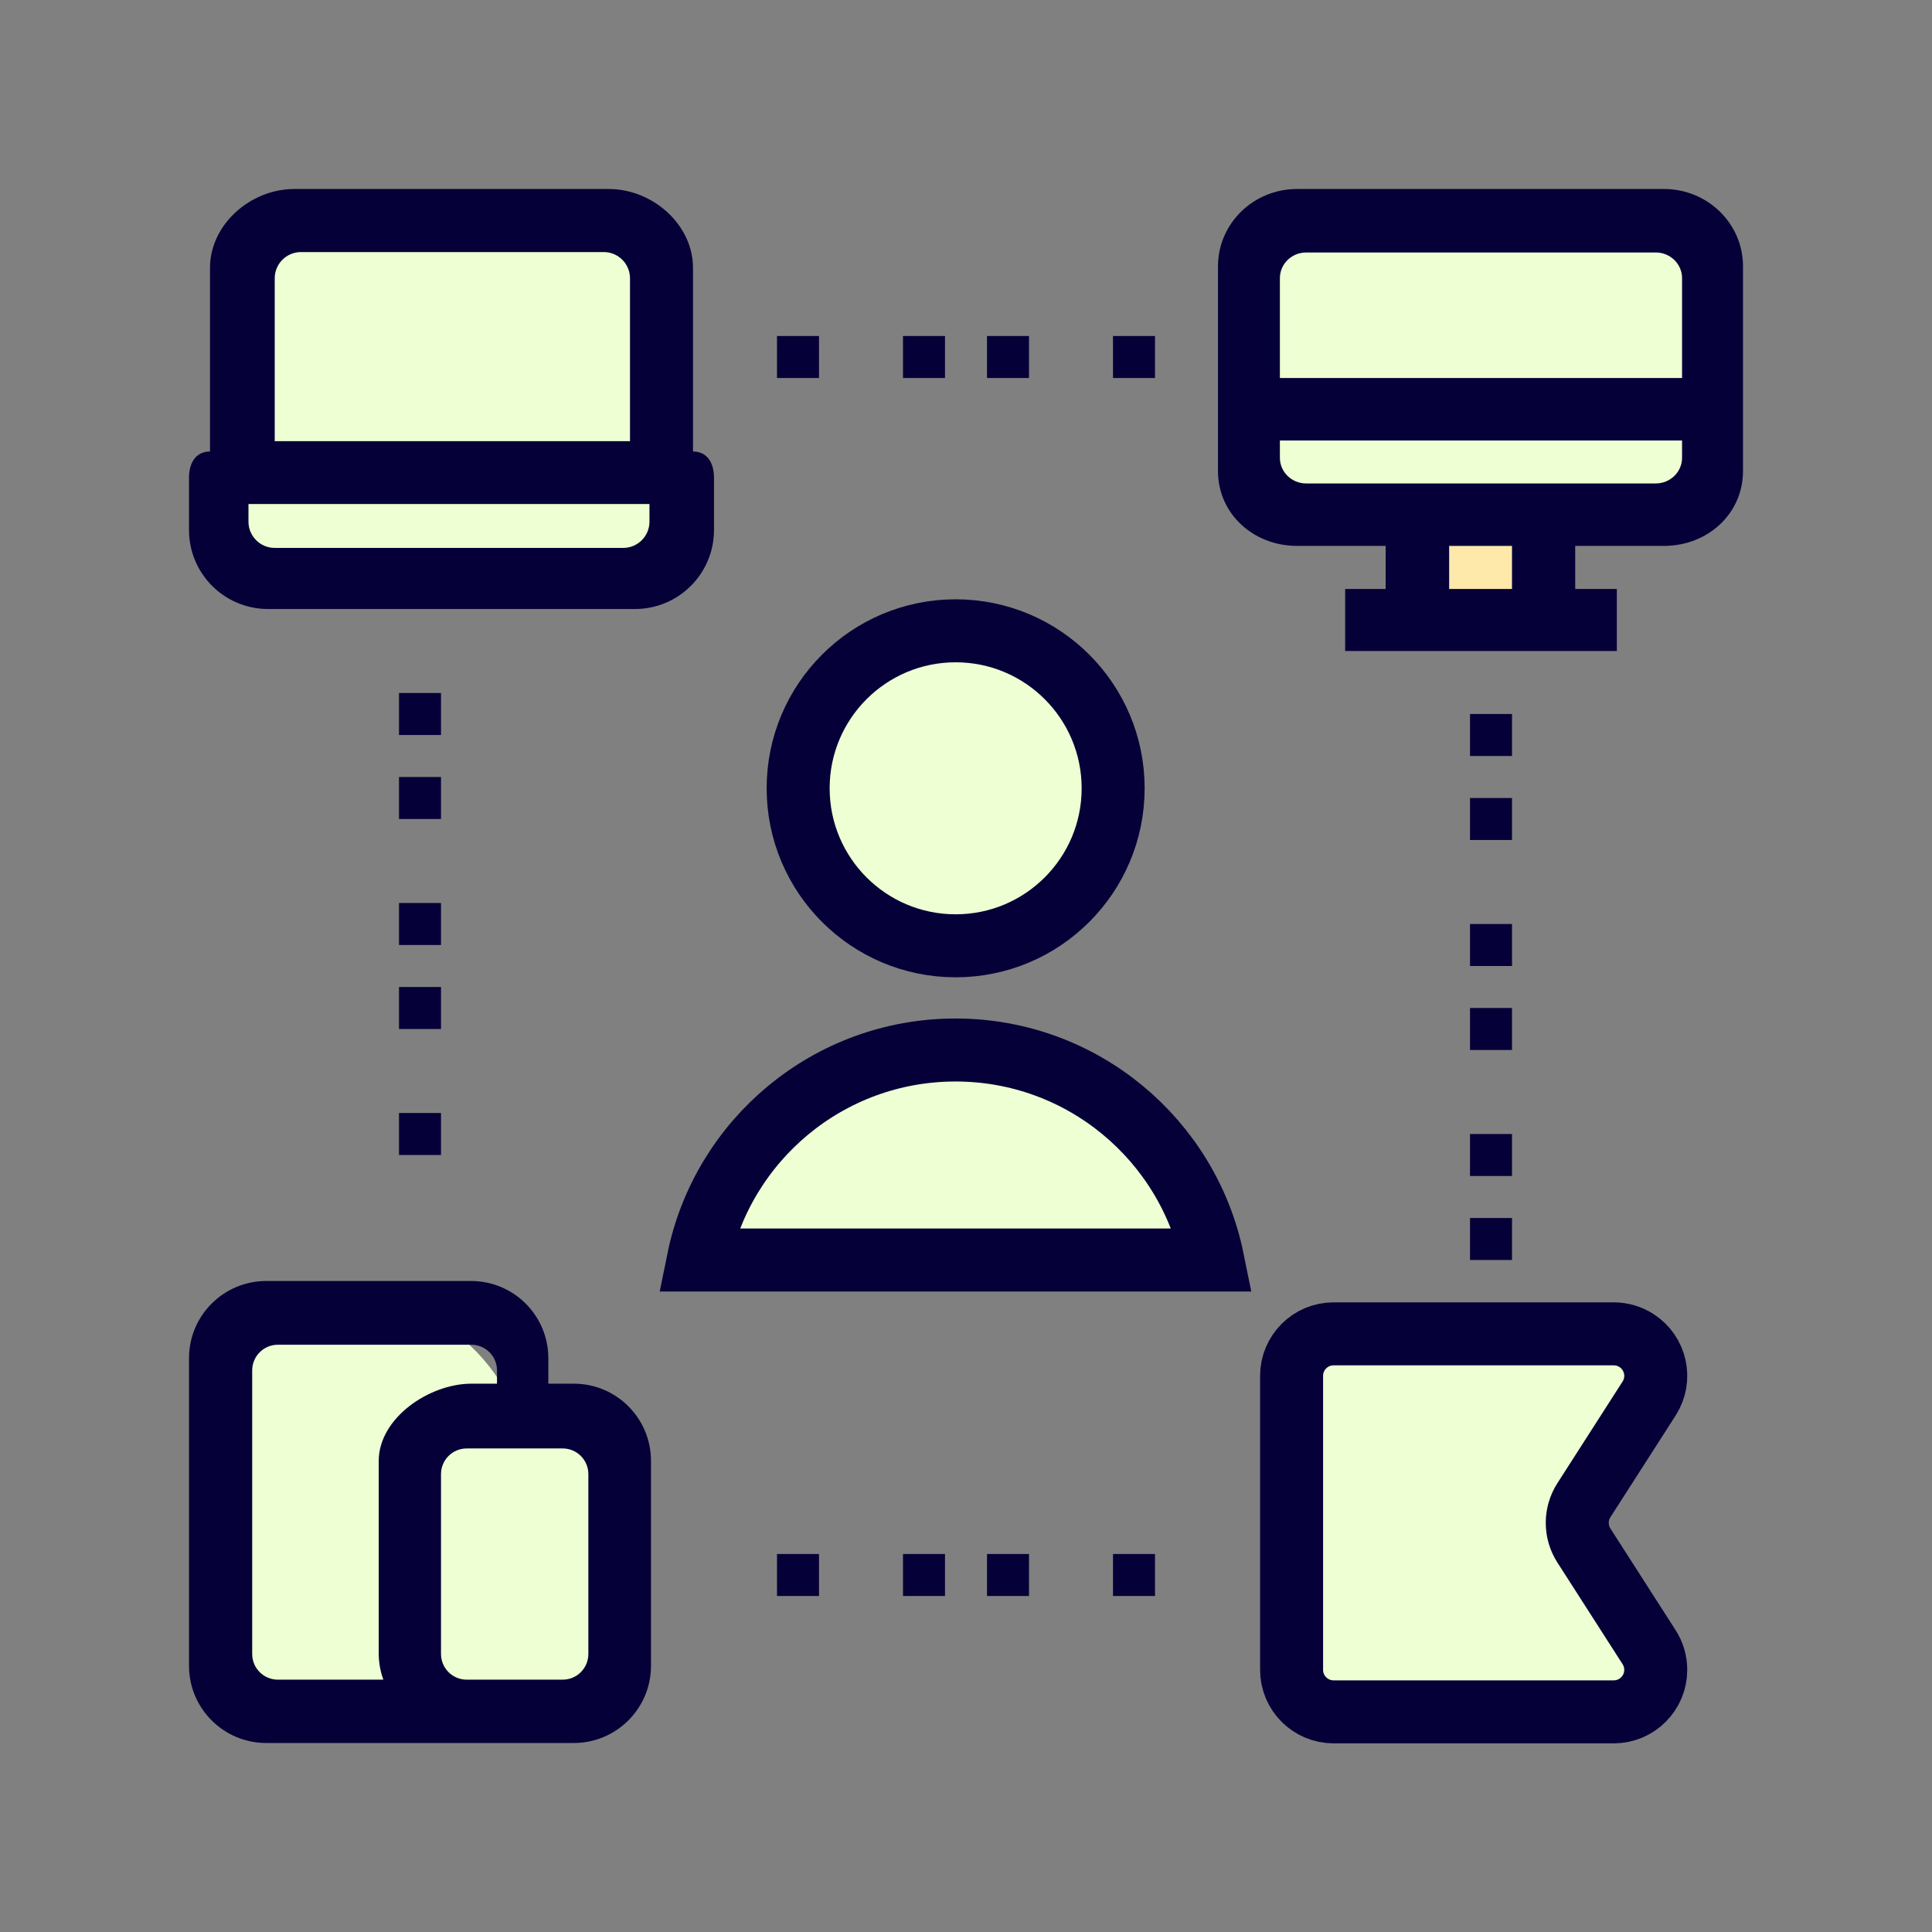
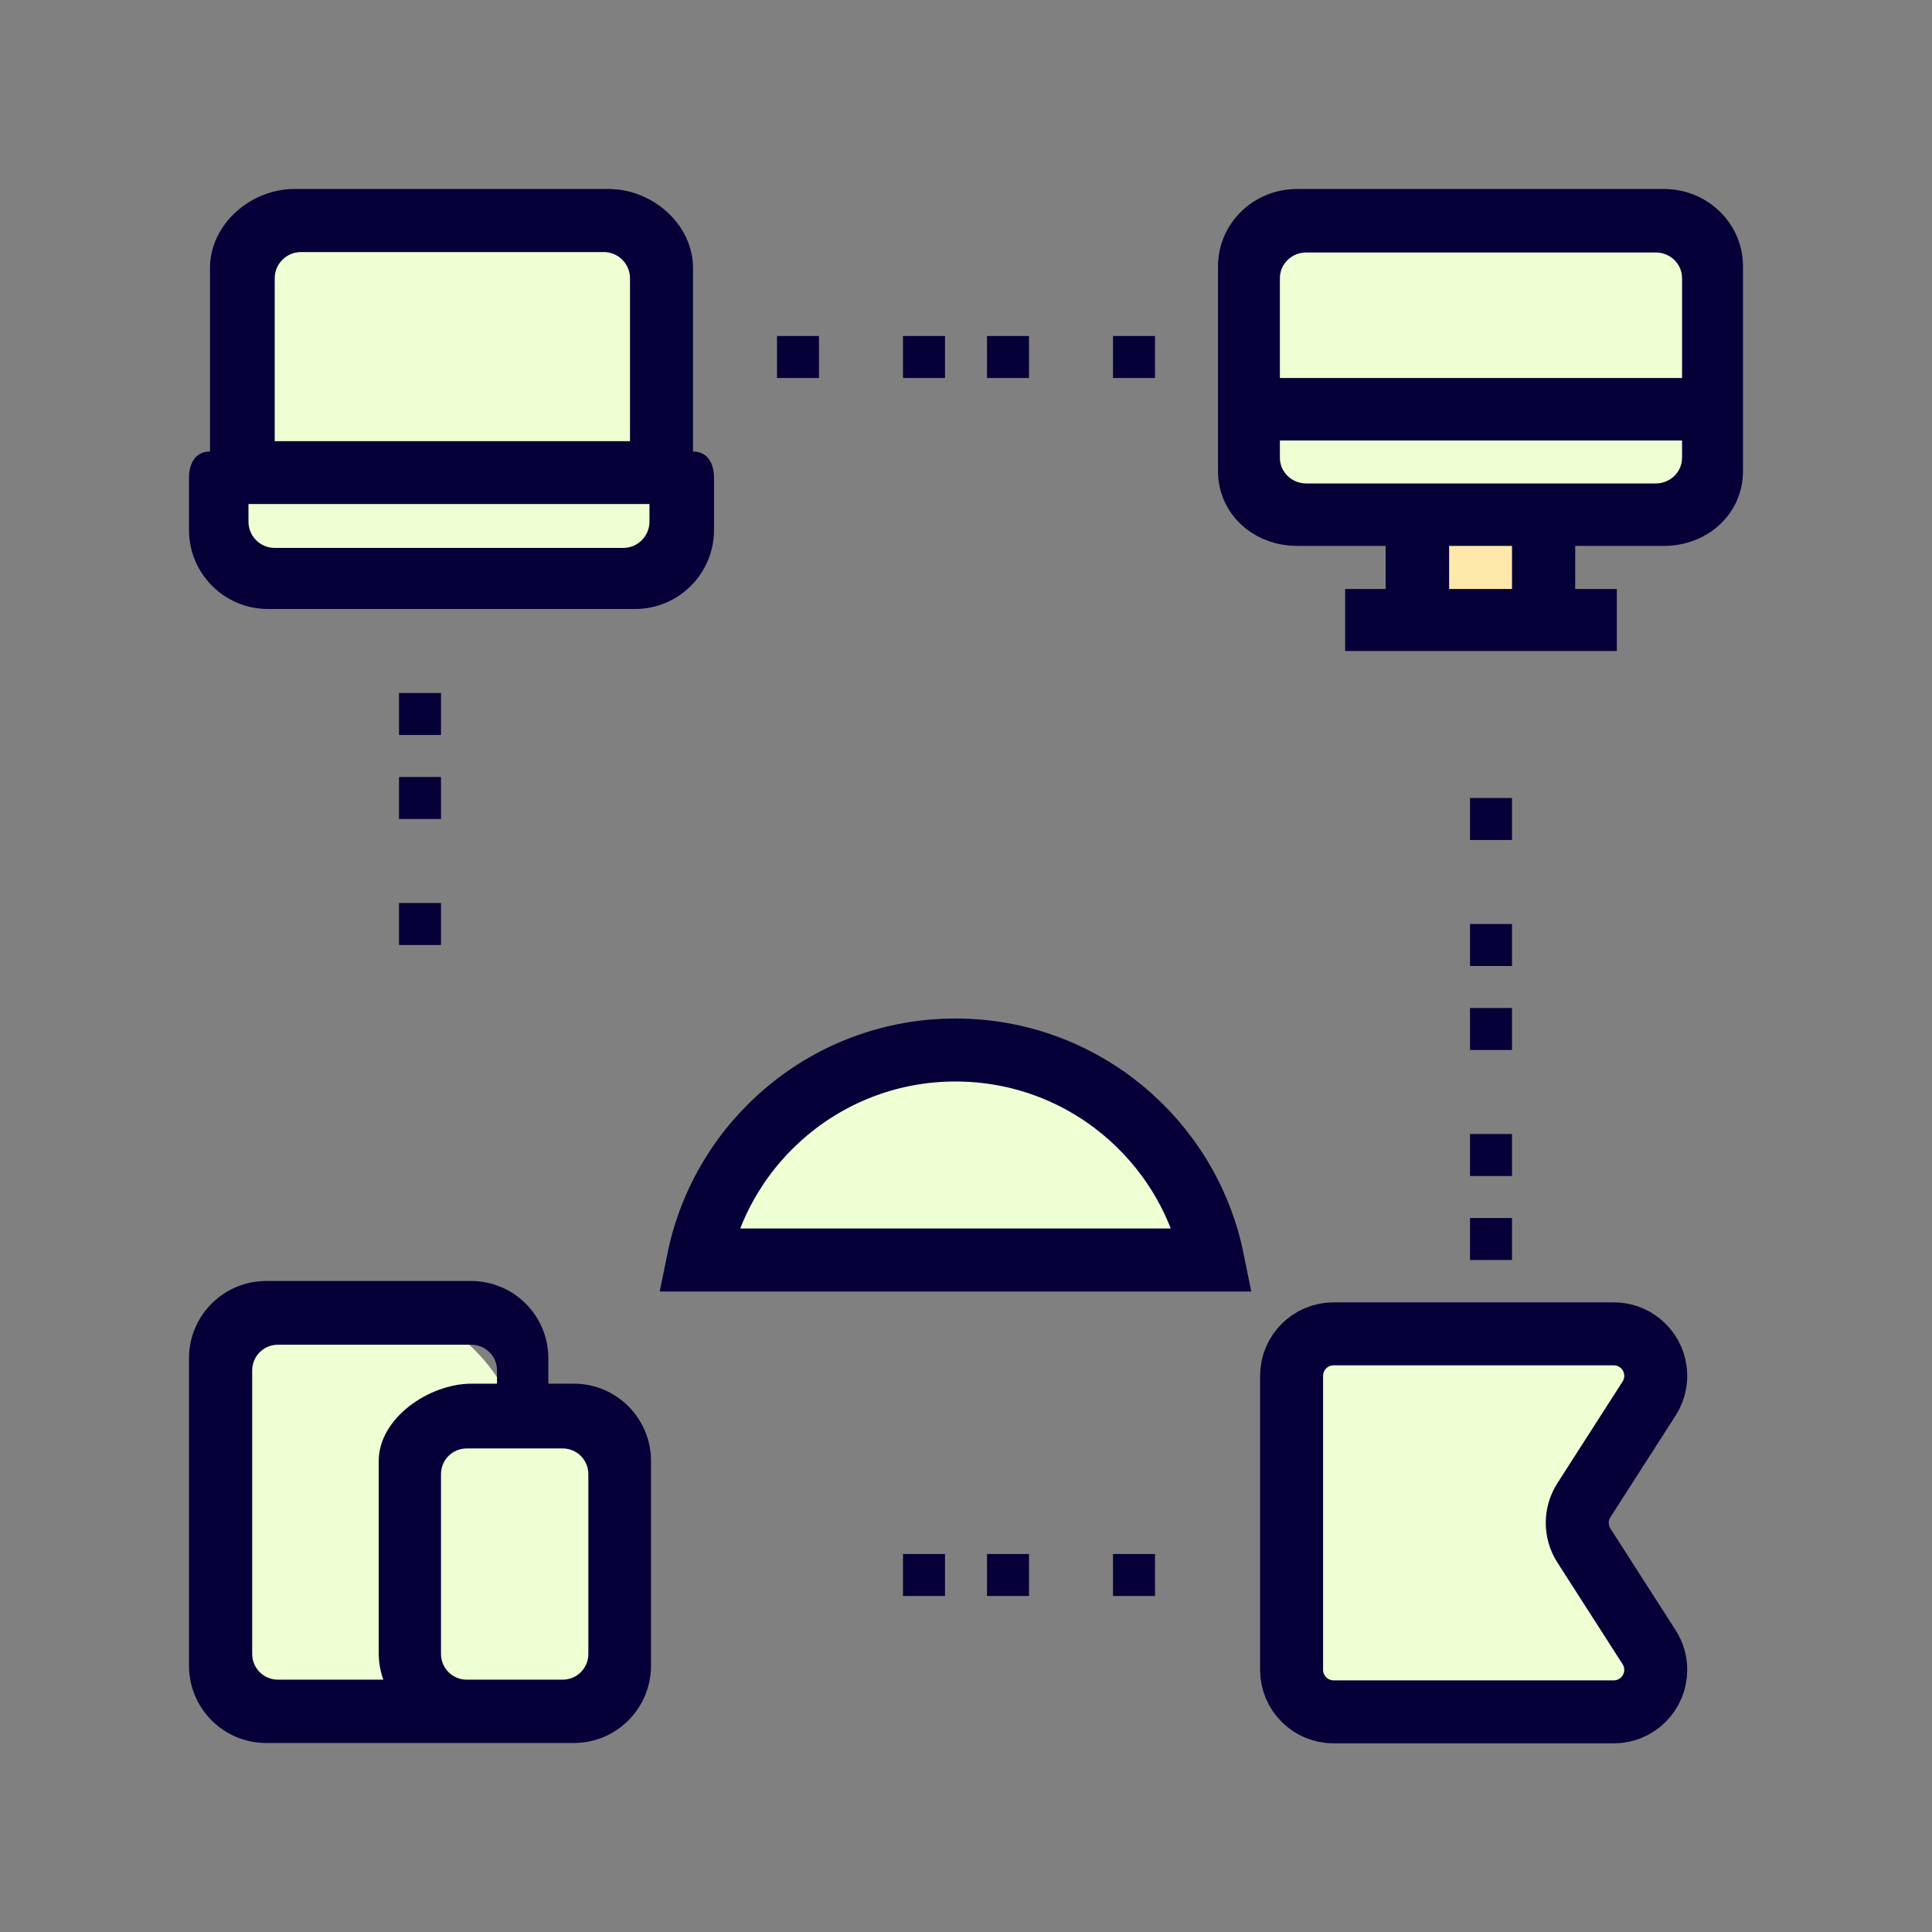
<svg xmlns="http://www.w3.org/2000/svg" width="92px" height="92px" viewBox="0 0 92 92" version="1.1">
  <rect x="0" y="0" width="92" height="92" fill="#808080" stroke="none" />
  <title>icon 3</title>
  <g id="icon-3" stroke="none" stroke-width="1" fill="none" fill-rule="evenodd">
    <g id="Group-4" transform="translate(9, 9)">
      <path d="M23,13 L23,15.5 C22.996,16.879 21.904,17.996 20.556,18 L3.444,18 C2.096,17.996 1.004,16.879 1,15.5 L1,13 L23,13 Z" id="Path" fill="#EDFFD3" fill-rule="nonzero" />
      <path d="M22,3.4 L22,13 L2,13 L2,3.4 C2.004,2.076 3.121,1.004 4.5,1 L19.5,1 C20.879,1.004 21.996,2.076 22,3.4 L22,3.4 Z" id="Path" fill="#EDFFD3" fill-rule="nonzero" />
-       <path d="M52.504,56.517 L52.504,70.517 C52.504,71.621 53.4,72.517 54.504,72.517 L67.845,72.517 C68.95,72.517 69.845,71.621 69.845,70.517 C69.845,70.134 69.736,69.759 69.529,69.437 L66.424,64.596 C66.002,63.938 66.002,63.095 66.424,62.437 L69.529,57.596 C70.125,56.667 69.855,55.429 68.925,54.833 C68.603,54.626 68.228,54.517 67.845,54.517 L54.504,54.517 C53.4,54.517 52.504,55.412 52.504,56.517 Z" id="Path-5" stroke="#060038" stroke-width="3" fill="#EDFFD3" />
+       <path d="M52.504,56.517 L52.504,70.517 C52.504,71.621 53.4,72.517 54.504,72.517 L67.845,72.517 C68.95,72.517 69.845,71.621 69.845,70.517 C69.845,70.134 69.736,69.759 69.529,69.437 L66.424,64.596 C66.002,63.938 66.002,63.095 66.424,62.437 L69.529,57.596 C70.125,56.667 69.855,55.429 68.925,54.833 C68.603,54.626 68.228,54.517 67.845,54.517 L54.504,54.517 C53.4,54.517 52.504,55.412 52.504,56.517 " id="Path-5" stroke="#060038" stroke-width="3" fill="#EDFFD3" />
      <path d="M73,11 L73,13.5 C72.996,14.879 71.904,15.996 70.556,16 L53.444,16 C52.096,15.996 51.004,14.879 51,13.5 L51,11 L73,11 Z" id="Path" fill="#EDFFD3" fill-rule="nonzero" />
      <path d="M73,3.5 L73,11 L51,11 L51,3.5 C51.004,2.121 52.096,1.004 53.444,1 L70.556,1 C71.904,1.004 72.996,2.121 73,3.5 Z" id="Path" fill="#EDFFD3" fill-rule="nonzero" />
      <polygon id="Path" fill="#FEE9AB" fill-rule="nonzero" points="59 15 64 15 64 20 59 20" />
      <rect id="Rectangle" fill="#EDFFD3" fill-rule="nonzero" x="1" y="53" width="15" height="20" rx="7.5" />
      <rect id="Rectangle" fill="#EDFFD3" fill-rule="nonzero" x="11" y="58" width="10" height="15" rx="5" />
      <path d="M52.75,0 C50.681,0.006 49.006,1.644 49,3.667 L49,13.444 C49.006,15.467 50.681,16.989 52.75,16.995 L56.983,16.995 L56.983,19.046 L55.055,19.046 L55.055,22 L67.992,22 L67.992,19.046 L66.01,19.046 L66.01,16.995 L70.25,16.995 C72.319,16.989 73.994,15.467 74,13.444 L74,3.667 C73.994,1.644 72.319,0.006 70.25,0 L52.75,0 Z M63,19.046 L60.007,19.046 L60.007,16.995 L63,16.995 L63,19.046 Z M71.098,12.799 C71.098,13.474 70.538,14.021 69.848,14.021 L53.197,14.021 C52.507,14.021 51.947,13.474 51.947,12.799 L51.947,11.975 L71.098,11.975 L71.098,12.799 Z M71.098,9 L51.947,9 L51.947,4.246 C51.947,3.571 52.507,3.023 53.197,3.023 L69.848,3.023 C70.538,3.023 71.098,3.571 71.098,4.246 L71.098,9 Z" id="Shape" fill="#060038" fill-rule="nonzero" />
      <path d="M17.111,56.889 L17.111,55.667 C17.105,53.644 15.467,52.006 13.444,52 L3.667,52 C1.644,52.006 0.006,53.644 0,55.667 L0,70.333 C0.006,72.356 1.644,73.994 3.667,74 L18.333,74 C20.356,73.994 21.994,72.356 22,70.333 L22,60.556 C21.994,58.533 20.356,56.895 18.333,56.889 L17.111,56.889 Z M9.998,70.984 L4.231,70.984 C3.556,70.984 3.009,70.436 3.009,69.761 L3.009,56.257 C3.009,55.582 3.556,55.035 4.231,55.035 L13.444,55.035 C14.119,55.035 14.667,55.582 14.667,56.257 L14.667,56.889 L13.444,56.889 C11.422,56.895 9.041,58.533 9.035,60.556 L9.035,69.761 C9.038,70.178 9.112,70.592 9.255,70.984 L9.998,70.984 Z M19.017,69.761 C19.017,70.436 18.47,70.984 17.795,70.984 L13.222,70.984 C12.547,70.984 12,70.436 12,69.761 L12,61.196 C12,60.521 12.547,59.974 13.222,59.974 L17.795,59.974 C18.47,59.974 19.017,60.521 19.017,61.196 L19.017,69.761 Z" id="Shape" fill="#060038" fill-rule="nonzero" />
      <path d="M24,3.75 C23.994,1.681 22.069,0.006 20,0 L5,0 C2.931,0.006 1.006,1.681 1,3.75 L1,12.5 C0.31,12.5 0,13.06 0,13.75 L0,16.25 C0.006,18.319 1.681,19.994 3.75,20 L21.25,20 C23.319,19.994 24.994,18.319 25,16.25 L25,13.75 C25,13.06 24.69,12.5 24,12.5 L24,3.75 Z M4.082,4.253 C4.082,3.563 4.641,3.003 5.332,3.003 L19.75,3.003 C20.44,3.003 21,3.563 21,4.253 L21,12.009 L4.082,12.009 L4.082,4.253 Z M21.927,15.841 C21.927,16.531 21.367,17.091 20.677,17.091 L4.082,17.091 C3.391,17.091 2.832,16.531 2.832,15.841 L2.832,15 L21.927,15 L21.927,15.841 Z" id="Shape" fill="#060038" fill-rule="nonzero" />
      <polygon id="Path" fill="#060038" fill-rule="nonzero" points="28 7 30 7 30 9 28 9" />
      <polygon id="Path" fill="#060038" fill-rule="nonzero" points="38 7 40 7 40 9 38 9" />
      <polygon id="Path" fill="#060038" fill-rule="nonzero" points="34 7 36 7 36 9 34 9" />
      <polygon id="Path" fill="#060038" fill-rule="nonzero" points="44 7 46 7 46 9 44 9" />
-       <polygon id="Path" fill="#060038" fill-rule="nonzero" points="28 65 30 65 30 67 28 67" />
      <polygon id="Path" fill="#060038" fill-rule="nonzero" points="38 65 40 65 40 67 38 67" />
      <polygon id="Path" fill="#060038" fill-rule="nonzero" points="34 65 36 65 36 67 34 67" />
      <polygon id="Path" fill="#060038" fill-rule="nonzero" points="44 65 46 65 46 67 44 67" />
-       <polygon id="Path" fill="#060038" fill-rule="nonzero" points="61 25 63 25 63 27 61 27" />
      <polygon id="Path" fill="#060038" fill-rule="nonzero" points="61 29 63 29 63 31 61 31" />
      <polygon id="Path" fill="#060038" fill-rule="nonzero" points="61 35 63 35 63 37 61 37" />
      <polygon id="Path" fill="#060038" fill-rule="nonzero" points="61 39 63 39 63 41 61 41" />
      <polygon id="Path" fill="#060038" fill-rule="nonzero" points="61 45 63 45 63 47 61 47" />
      <polygon id="Path" fill="#060038" fill-rule="nonzero" points="61 49 63 49 63 51 61 51" />
      <polygon id="Path" fill="#060038" fill-rule="nonzero" points="10 24 12 24 12 26 10 26" />
      <polygon id="Path" fill="#060038" fill-rule="nonzero" points="10 28 12 28 12 30 10 30" />
      <polygon id="Path" fill="#060038" fill-rule="nonzero" points="10 34 12 34 12 36 10 36" />
-       <polygon id="Path" fill="#060038" fill-rule="nonzero" points="10 38 12 38 12 40 10 40" />
-       <polygon id="Path" fill="#060038" fill-rule="nonzero" points="10 44 12 44 12 46 10 46" />
-       <circle id="Oval" stroke="#060038" stroke-width="3" fill="#EDFFD3" cx="36.507" cy="28.538" r="7.5" />
      <path d="M36.5,41 C42.547,41 47.592,45.294 48.75,51 L24.25,51 C25.408,45.294 30.453,41 36.5,41 Z" id="Combined-Shape" stroke="#060038" stroke-width="3" fill="#EDFFD3" />
    </g>
  </g>
</svg>